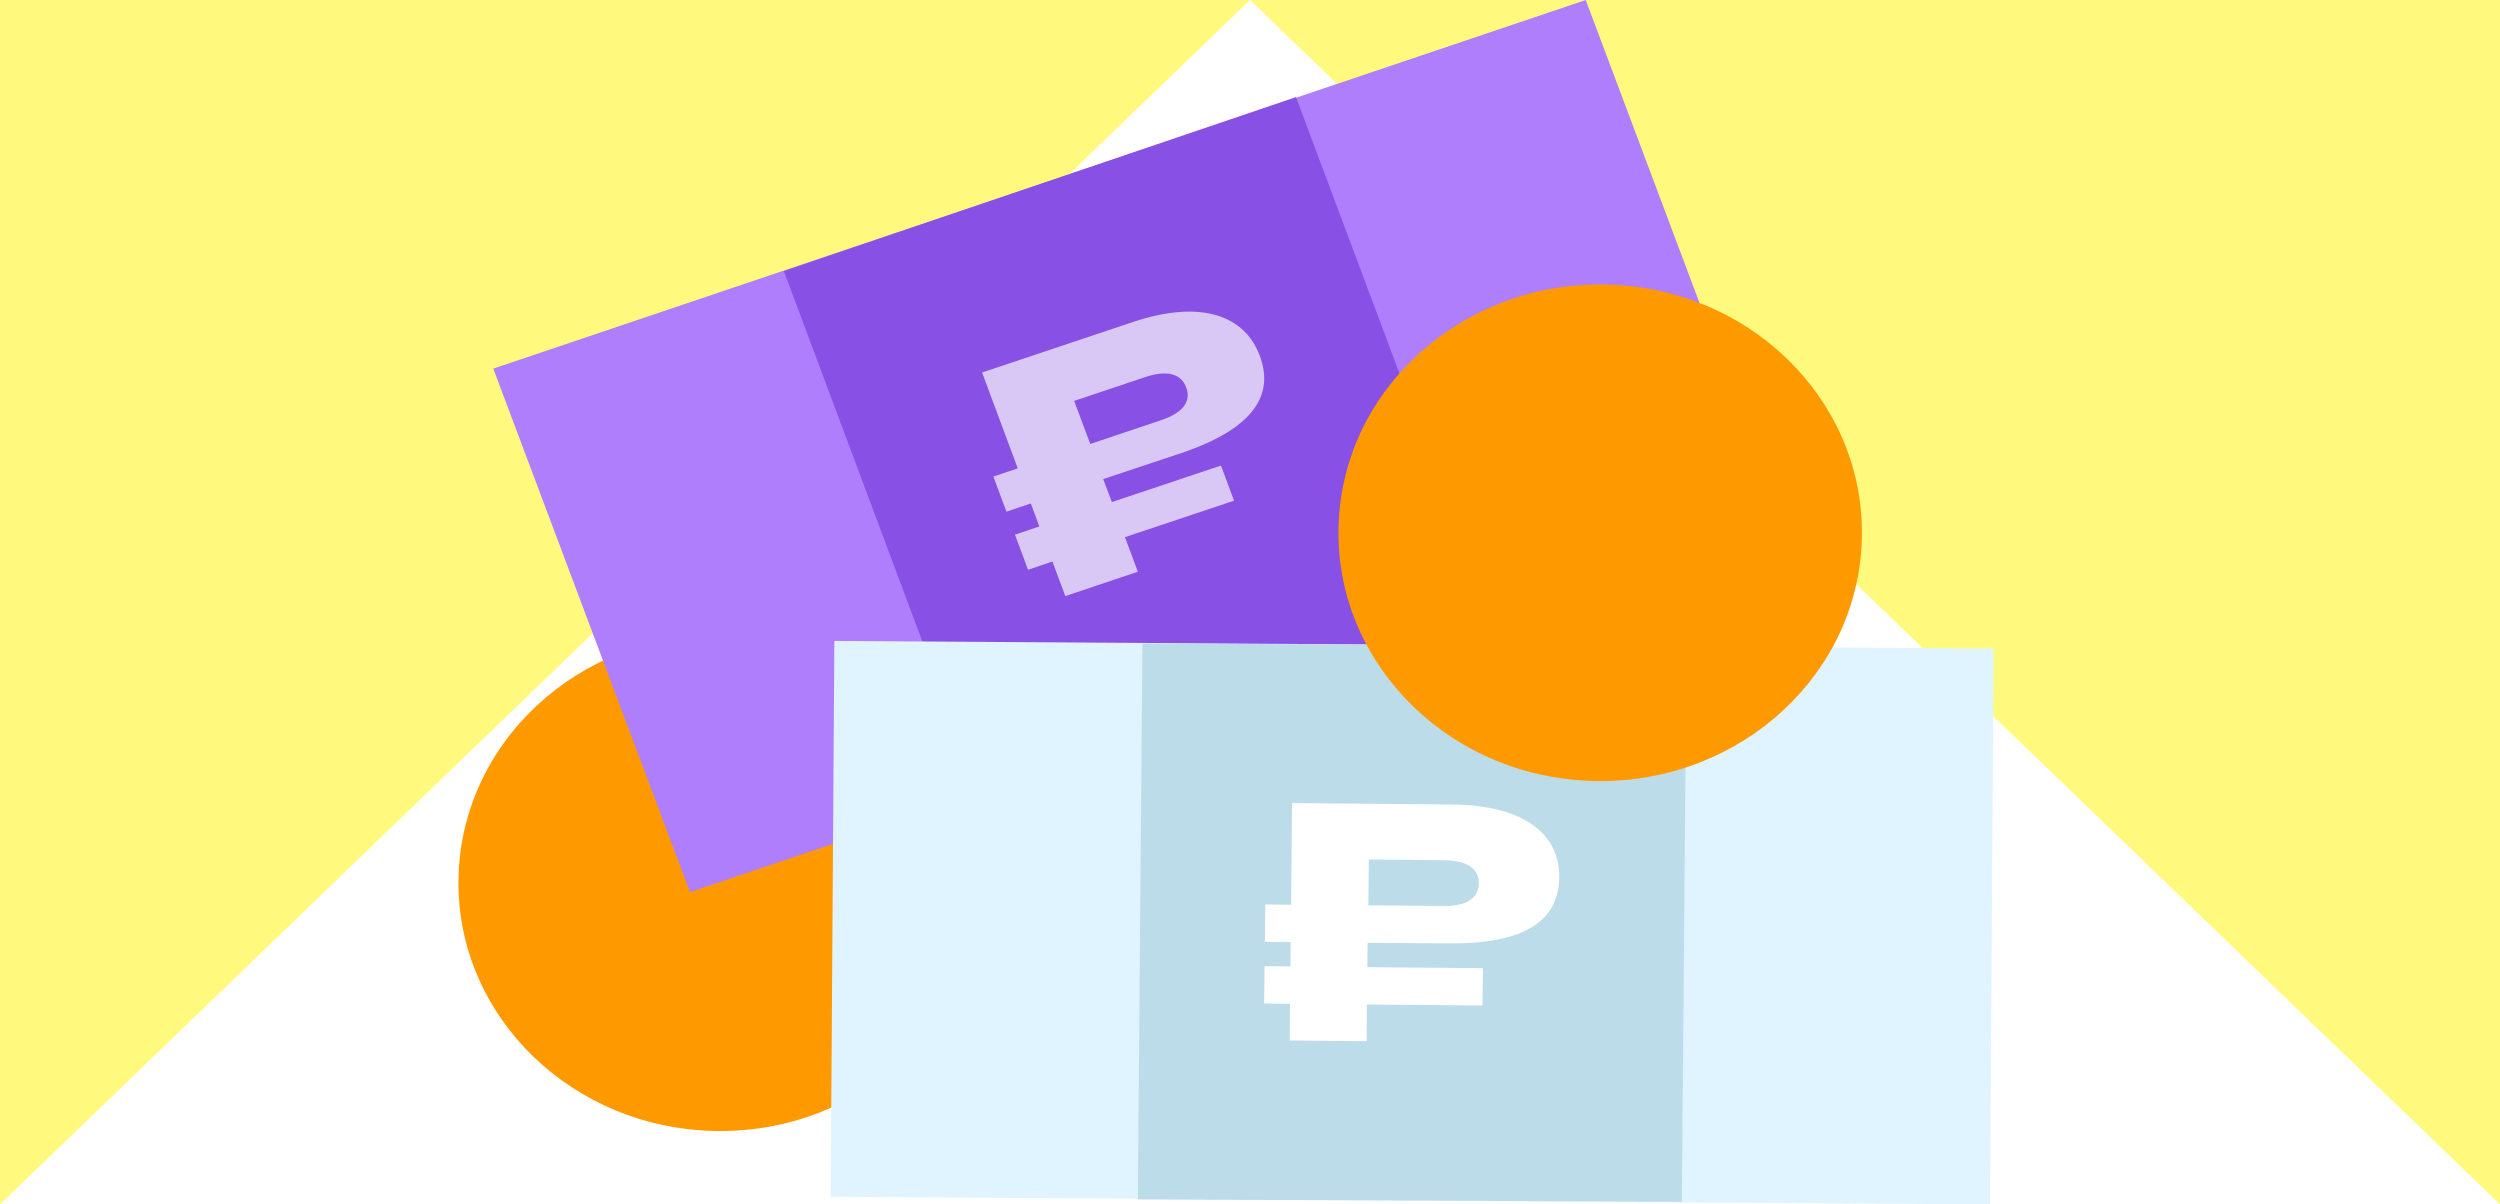
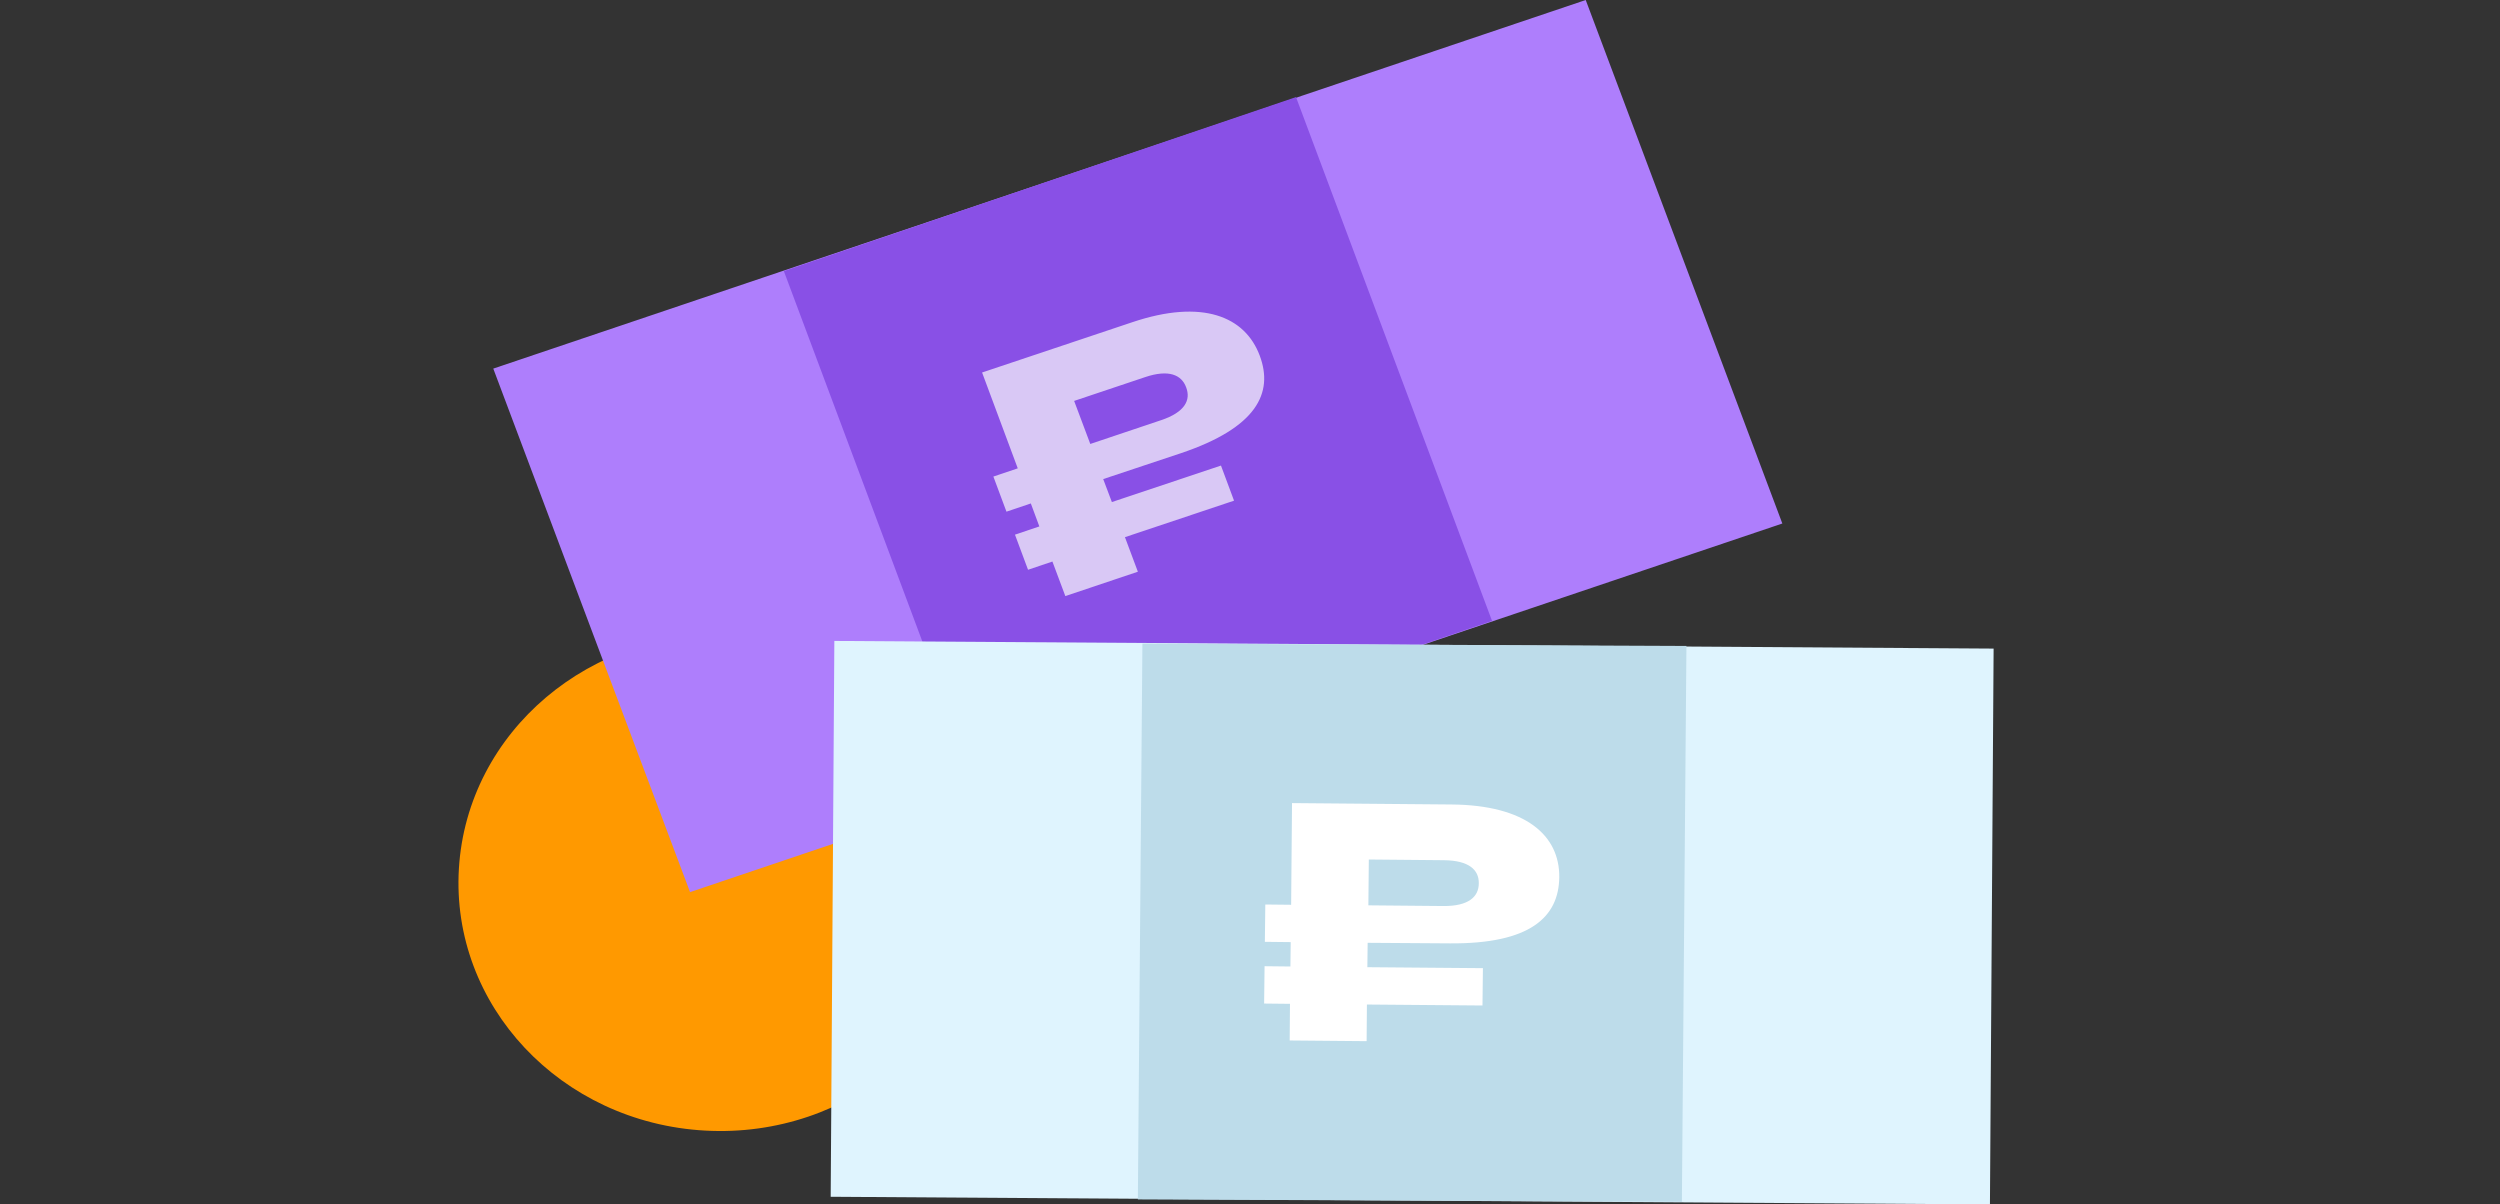
<svg xmlns="http://www.w3.org/2000/svg" width="384" height="185" fill="none">
  <rect width="100%" height="100%" fill="#333333" stroke="none" />
  <g clip-path="url(#a)">
-     <path fill="#fff" d="M0 0h384v185H0z" />
-     <path fill="#FFFA7D" d="M0 0h384v185L192 0 0 185V0Z" />
+     <path fill="#FFFA7D" d="M0 0h384v185V0Z" />
    <path fill="#F90" d="M108.311 173.66c22.171 1.22 41.184-14.85 42.447-35.883 1.285-21.034-15.653-39.071-37.823-40.27-22.148-1.22-41.16 14.85-42.447 35.883-1.285 21.034 15.653 39.05 37.823 40.27Z" />
    <path fill="#AE7EFC" d="m75.767 56.617 30.222 80.411 167.778-56.617L243.567 0l-167.8 56.617Z" />
    <path fill="#8950E6" d="m120.399 41.64 30.086 80.453 78.691-26.725-30.11-80.454-78.667 26.726Z" />
    <path fill="#D9C8F5" d="M181.407 69.605c11.57-3.894 14.254-9.2 12.089-14.978-2.255-6.034-8.819-8.751-19.577-5.135l-23.072 7.724 5.48 14.721-3.744 1.263 2.008 5.392 3.744-1.263 1.308 3.531-3.744 1.263 2.007 5.392 3.744-1.263 1.985 5.307 11.141-3.745-1.984-5.306 16.757-5.606-2.007-5.392-16.758 5.605-1.33-3.53 11.953-3.98Zm-5.503-11.683c3.631-1.22 5.593-.342 6.293 1.584.744 1.947-.203 3.808-3.835 5.028l-10.893 3.659-2.481-6.612 10.916-3.659Z" />
    <path fill="#DFF4FE" d="m128.156 98.448-.563 85.375L305.655 185l.564-85.375-178.063-1.177Z" />
    <path fill="#BDDCEA" d="m175.474 98.855-.699 85.375 83.562.363.699-85.375-83.562-.363Z" />
    <path fill="#fff" d="M222.746 144.902c12.269.085 16.69-4.023 16.757-10.164.068-6.398-5.119-11.084-16.577-11.169l-24.471-.214-.135 15.62-3.969-.043-.068 5.734 3.969.043-.045 3.745-3.969-.043-.068 5.734 3.97.043-.045 5.628 11.818.107.045-5.628 17.75.15.067-5.735-17.749-.149.045-3.745 12.675.086Zm-.947-12.774c3.856.042 5.367 1.497 5.345 3.53 0 2.097-1.579 3.531-5.413 3.509l-11.548-.107.068-7.039 11.548.107Z" />
-     <path fill="#F90" d="M243.477 119.91c22.17 1.219 41.183-14.85 42.446-35.883 1.285-21.034-15.652-39.072-37.823-40.27-22.17-1.198-41.183 14.85-42.446 35.883-1.286 21.012 15.652 39.05 37.823 40.27Z" />
  </g>
  <defs>
    <clipPath id="a">
      <path fill="#fff" d="M0 0h384v185H0z" />
    </clipPath>
  </defs>
</svg>